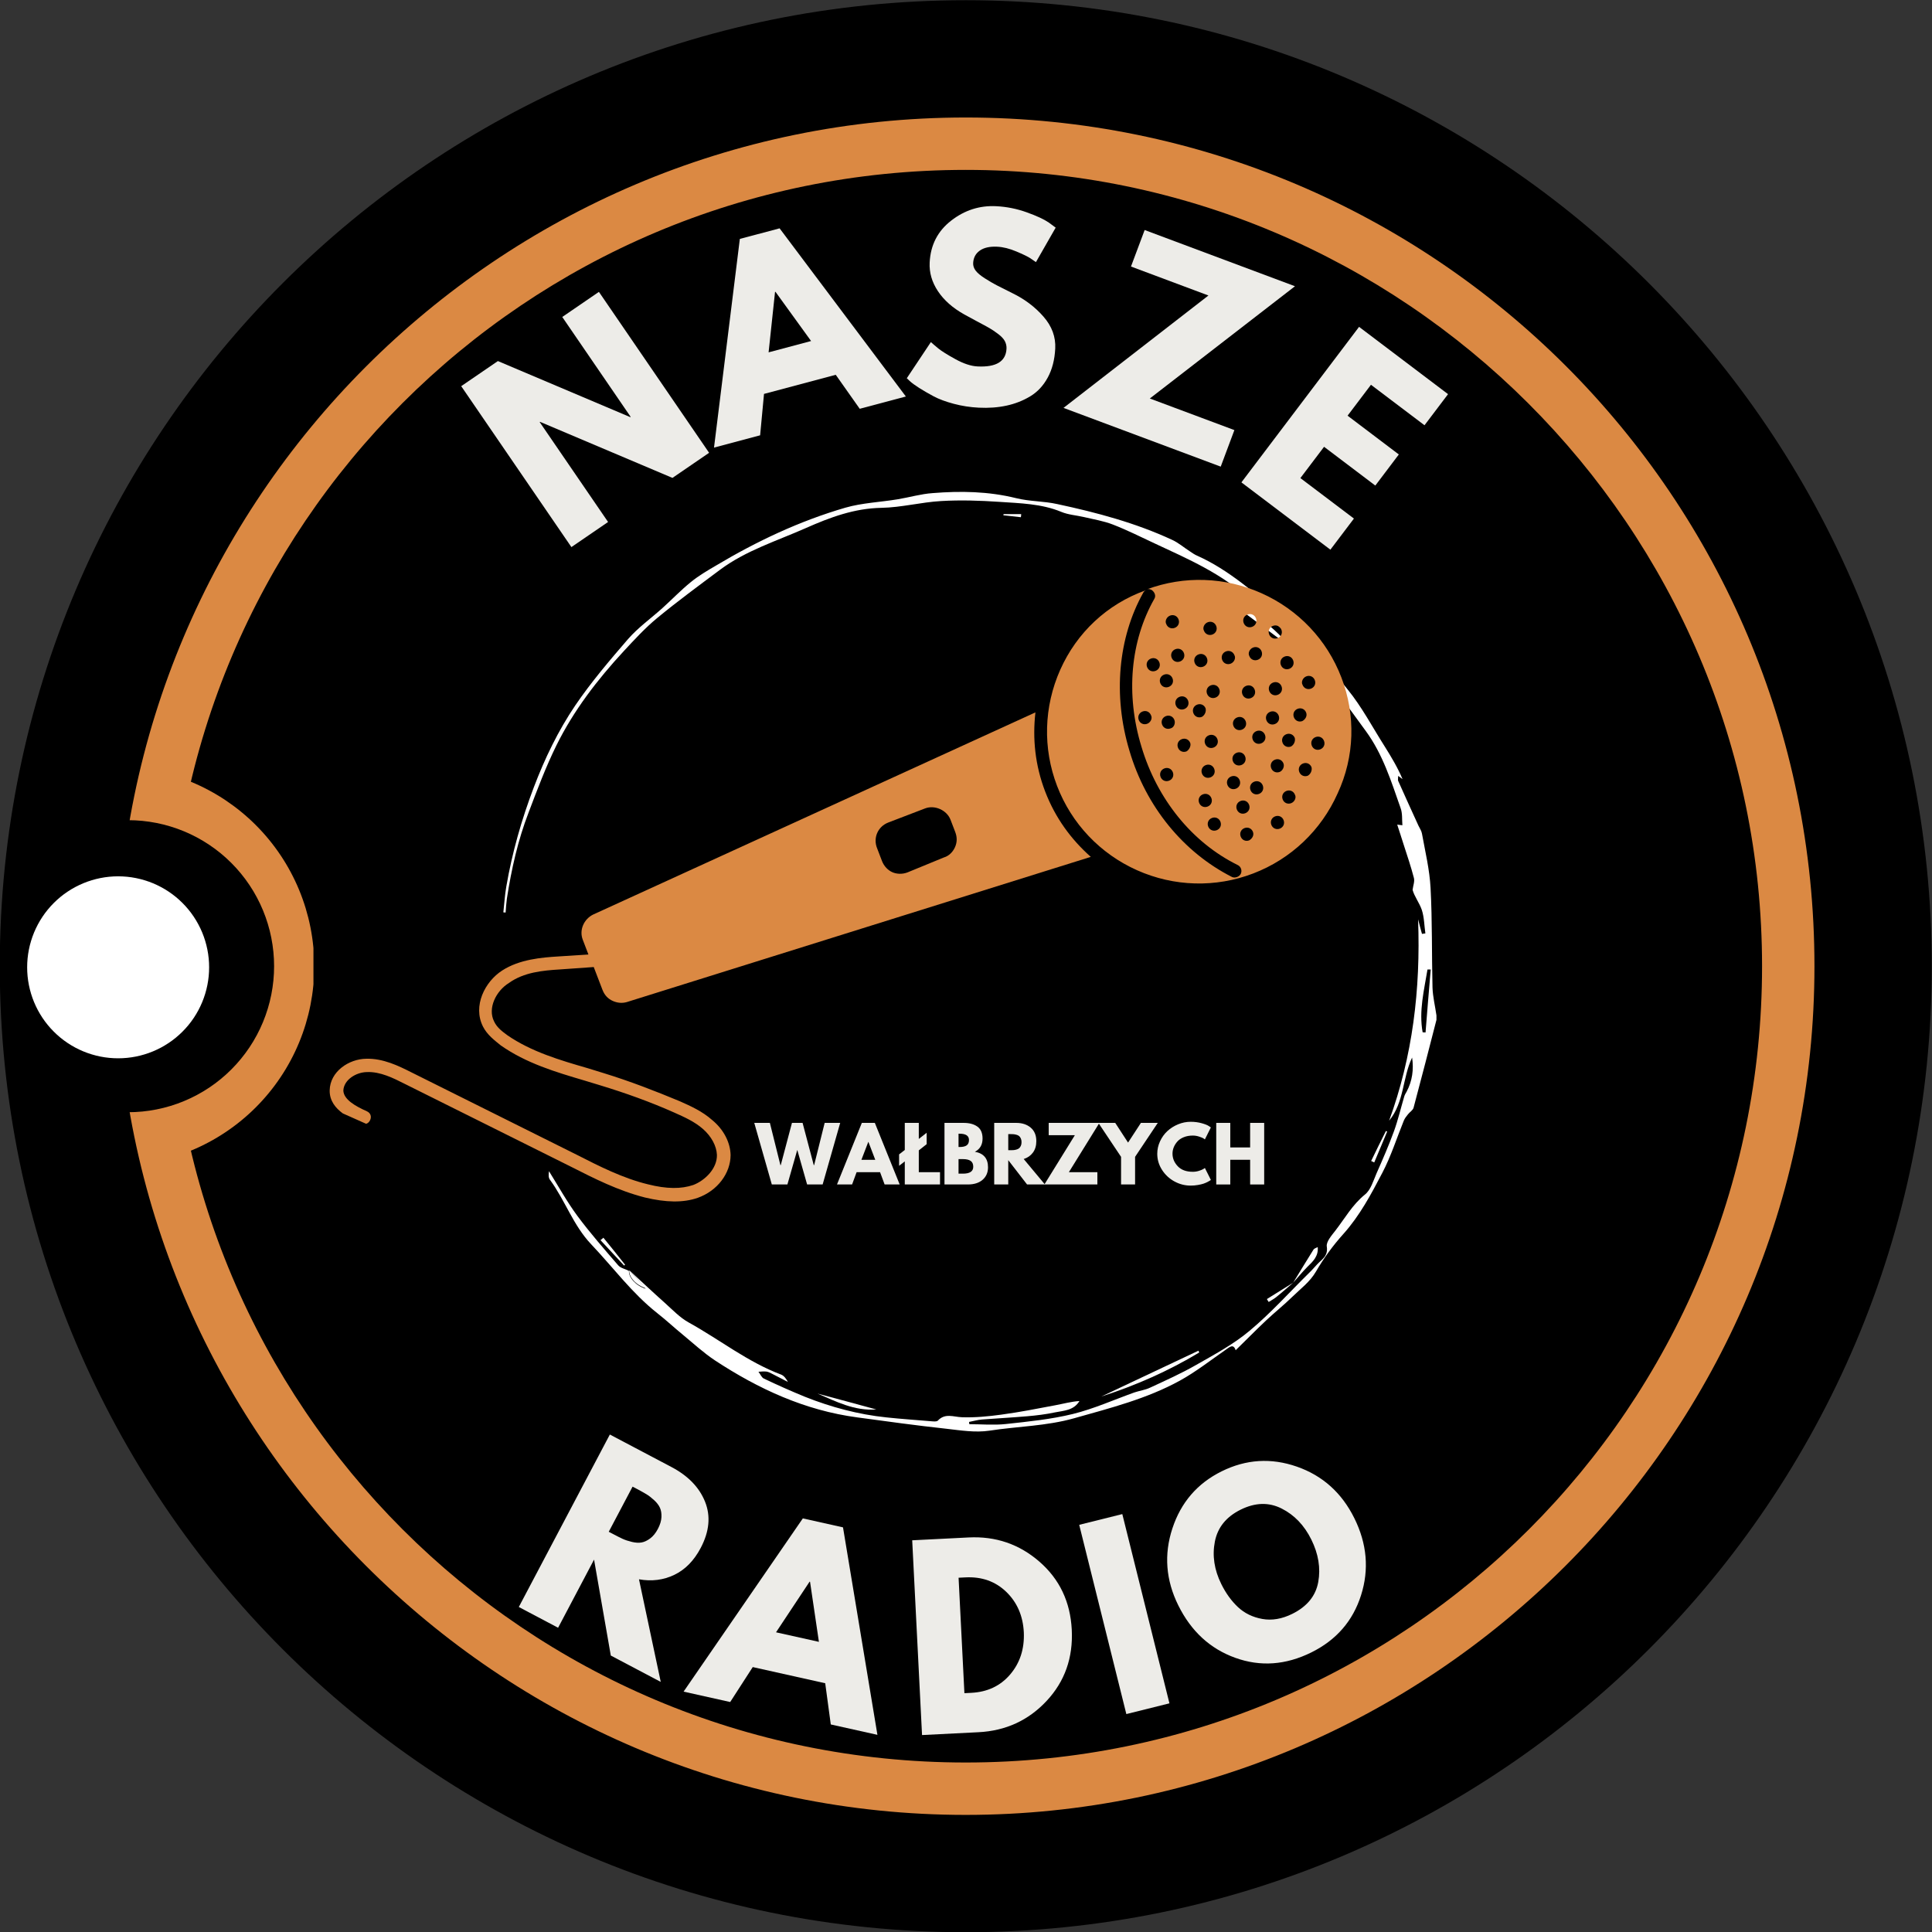
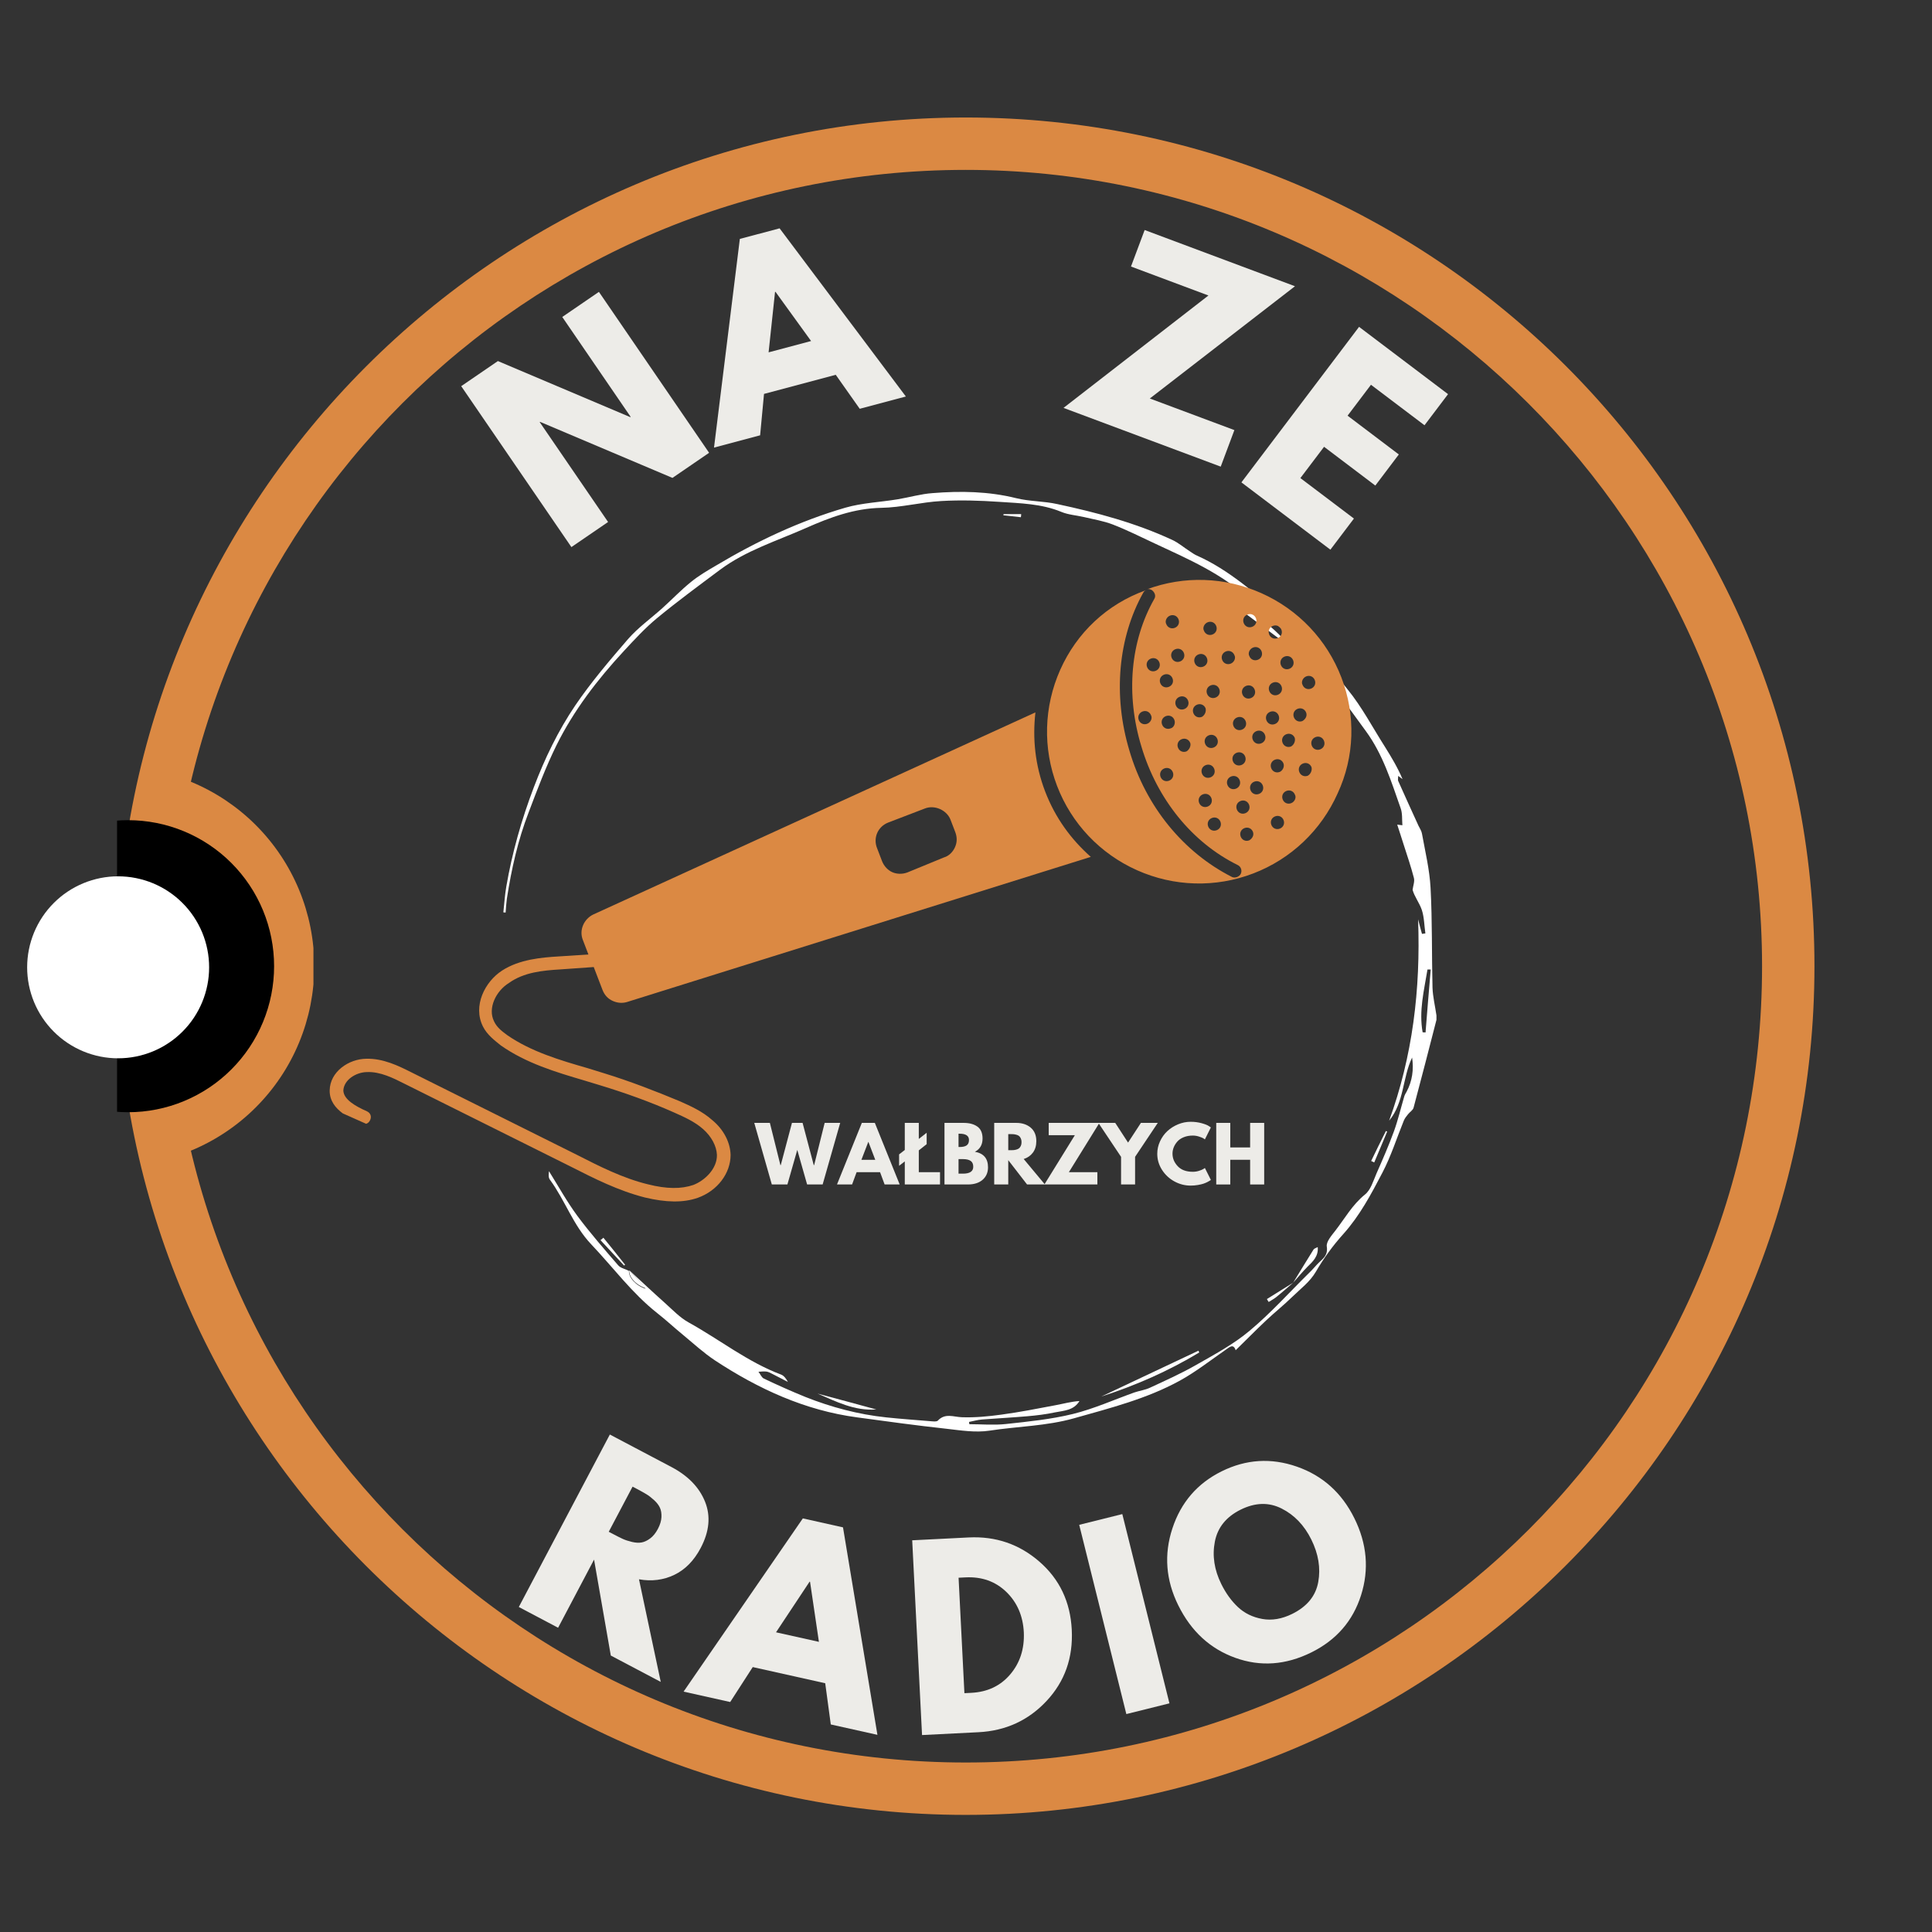
<svg xmlns="http://www.w3.org/2000/svg" xml:space="preserve" width="366.95mm" height="366.95mm" version="1.1" style="shape-rendering:geometricPrecision; text-rendering:geometricPrecision; image-rendering:optimizeQuality; fill-rule:evenodd; clip-rule:evenodd" viewBox="0 0 36694.96 36694.96">
  <rect x="0" y="0" width="36694.96" height="36694.96" fill="#333333" stroke="none" />
  <defs>
    <style type="text/css">
   
    .fil1 {fill:none;fill-rule:nonzero}
    .fil0 {fill:black;fill-rule:nonzero}
    .fil2 {fill:#DB8943;fill-rule:nonzero}
    .fil4 {fill:#EDECE8;fill-rule:nonzero}
    .fil3 {fill:white;fill-rule:nonzero}
   
  </style>
    <clipPath id="id0" style="clip-rule:nonzero">
      <path d="M-4.23 4.23l36694.96 0 0 36694.96 -36694.96 0 0 -36694.96zm0 0z" />
    </clipPath>
    <clipPath id="id1" style="clip-rule:nonzero">
      <path d="M2223.23 2231.69l32258.36 0 0 32258.36 -32258.36 0 0 -32258.36zm0 0z" />
    </clipPath>
    <clipPath id="id2" style="clip-rule:nonzero">
      <path d="M2940.37 14561l3013.08 0 0 7583.07 -3013.08 0 0 -7583.07zm0 0z" />
    </clipPath>
    <clipPath id="id3" style="clip-rule:nonzero">
      <path d="M2223.23 15577.86l3013.09 0 0 5578.43 -3013.09 0 0 -5578.43zm0 0z" />
    </clipPath>
    <clipPath id="id4" style="clip-rule:nonzero">
      <path d="M515.85 16644.32l3456.25 0 0 3456.26 -3456.25 0 0 -3456.26zm0 0z" />
    </clipPath>
    <clipPath id="id5" style="clip-rule:nonzero">
      <path d="M9558.53 9338.24l17724.47 0 0 17850.55 -17724.47 0 0 -17850.55zm0 0z" />
    </clipPath>
    <clipPath id="id6" style="clip-rule:nonzero">
      <path d="M19877.83 10996.29l5820.84 0 0 5785.56 -5820.84 0 0 -5785.56zm0 0z" />
    </clipPath>
    <clipPath id="id7" style="clip-rule:nonzero">
      <path d="M6260.61 13501.02l14463.89 0 0 9348.61 -14463.89 0 0 -9348.61zm0 0z" />
    </clipPath>
  </defs>
  <g id="Layer_x0020_1">
    <g>
  </g>
    <g style="clip-path:url(#id0)">
      <g id="_2090766370272">
-         <path class="fil0" d="M18343.25 4.23c-10133.13,0 -18347.48,8214.35 -18347.48,18347.48 0,10133.13 8214.35,18347.48 18347.48,18347.48 10133.13,0 18347.48,-8214.35 18347.48,-18347.48 0,-10133.13 -8214.35,-18347.48 -18347.48,-18347.48z" />
+         <path class="fil0" d="M18343.25 4.23z" />
      </g>
    </g>
    <path class="fil1" d="M-4.23 4.23l36694.96 0 0 36694.96 -36694.96 0 0 -36694.96zm0 0z" />
    <g>
  </g>
    <g style="clip-path:url(#id1)">
      <g id="_2090766366048">
        <path class="fil2" d="M18342.7 34470.76c-8905.57,0 -16119.47,-7263.78 -16119.47,-16119.6 0,-8855.83 7213.9,-16119.47 16119.47,-16119.47 8905.57,0 16119.6,7213.9 16119.6,16119.47 0,8905.57 -7263.78,16119.6 -16119.6,16119.6zm0 -31244.12c-8358.22,0 -15124.52,6766.3 -15124.52,15124.52 0,8358.35 6766.3,15124.52 15124.52,15124.52 8358.35,0 15124.52,-6766.17 15124.52,-15124.52 0,-8358.22 -6815.92,-15124.52 -15124.52,-15124.52zm0 0z" />
      </g>
    </g>
    <path class="fil1" d="M2223.23 2231.69l32258.36 0 0 32258.36 -32258.36 0 0 -32258.36zm0 0z" />
    <g>
  </g>
    <g style="clip-path:url(#id2)">
      <g id="_2090766367008">
        <path class="fil2" d="M5968.88 18351.57c0,62.01 -1.52,124.03 -4.55,186.04 -3.03,61.87 -7.58,123.75 -13.64,185.48 -6.06,61.74 -13.78,123.34 -22.88,184.66 -9.09,61.32 -19.7,122.51 -31.69,183.28 -12.13,60.91 -25.77,121.4 -40.79,181.62 -15.16,60.09 -31.69,119.89 -49.61,179.29 -18.05,59.39 -37.48,118.23 -58.43,176.66 -20.94,58.43 -43.13,116.31 -66.97,173.63 -23.7,57.19 -48.78,113.97 -75.38,170.05 -26.46,56.09 -54.43,111.49 -83.65,166.19 -29.21,54.71 -59.8,108.59 -91.64,161.92 -31.97,53.2 -65.18,105.56 -99.63,157.1 -34.45,51.68 -70.14,102.25 -107.07,152.14 -36.93,49.88 -75.1,98.66 -114.52,146.62 -39.27,47.95 -79.79,94.95 -121.54,140.97 -41.62,45.89 -84.34,90.81 -128.29,134.77 -43.83,43.83 -88.75,86.55 -134.64,128.3 -46.03,41.62 -93.02,82.13 -140.97,121.4 -47.96,39.42 -96.88,77.59 -146.63,114.52 -49.88,36.93 -100.59,72.62 -152.13,107.07 -51.54,34.59 -103.91,67.67 -157.24,99.64 -53.19,31.83 -107.07,62.42 -161.78,91.64 -54.71,29.21 -110.1,57.18 -166.19,83.64 -56.08,26.6 -112.86,51.68 -170.19,75.38 -57.32,23.84 -115.06,46.16 -173.49,66.97 -58.43,20.95 -117.27,40.38 -176.67,58.43 -59.39,17.92 -119.2,34.59 -179.28,49.61 -60.22,15.02 -120.71,28.66 -181.62,40.79 -60.78,12.13 -121.96,22.6 -183.28,31.83 -61.33,9.1 -122.92,16.68 -184.66,22.74 -61.74,6.07 -123.61,10.61 -185.48,13.64 -62.02,3.04 -124.03,4.55 -186.04,4.55 -62.01,0 -124.02,-1.51 -186.03,-4.55 -62.02,-3.03 -123.75,-7.57 -185.49,-13.64 -61.73,-6.06 -123.33,-13.64 -184.66,-22.74 -61.46,-9.23 -122.5,-19.7 -183.41,-31.83 -60.77,-12.13 -121.27,-25.77 -181.49,-40.79 -60.22,-15.02 -119.89,-31.69 -179.28,-49.61 -59.4,-18.05 -118.24,-37.48 -176.67,-58.43 -58.43,-20.81 -116.3,-43.13 -173.63,-66.97 -57.33,-23.7 -113.96,-48.78 -170.05,-75.38 -56.09,-26.46 -111.48,-54.43 -166.19,-83.64 -54.71,-29.22 -108.73,-59.81 -161.92,-91.64 -53.19,-31.97 -105.56,-65.05 -157.1,-99.64 -51.67,-34.45 -102.39,-70.14 -152.13,-107.07 -49.89,-36.93 -98.81,-75.1 -146.76,-114.52 -47.96,-39.27 -94.81,-79.78 -140.84,-121.4 -46.03,-41.75 -90.81,-84.47 -134.77,-128.3 -43.82,-43.96 -86.54,-88.88 -128.3,-134.77 -41.61,-46.02 -82.13,-93.02 -121.54,-140.97 -39.27,-47.96 -77.45,-96.74 -114.38,-146.62 -36.93,-49.89 -72.76,-100.6 -107.21,-152.14 -34.45,-51.54 -67.66,-103.9 -99.49,-157.1 -31.84,-53.33 -62.43,-107.21 -91.64,-161.92 -29.35,-54.7 -57.19,-110.1 -83.79,-166.19 -26.46,-56.08 -51.54,-112.86 -75.38,-170.05 -23.7,-57.32 -46.02,-115.2 -66.97,-173.63 -20.81,-58.43 -40.24,-117.27 -58.29,-176.66 -18.05,-59.4 -34.59,-119.2 -49.61,-179.29 -15.16,-60.22 -28.66,-120.71 -40.79,-181.62 -12.13,-60.77 -22.74,-121.96 -31.83,-183.28 -9.1,-61.32 -16.68,-122.92 -22.74,-184.66 -6.06,-61.73 -10.61,-123.61 -13.64,-185.48 -3.03,-62.01 -4.69,-124.03 -4.69,-186.04 0,-62.01 1.66,-124.02 4.69,-186.03 3.03,-61.88 7.58,-123.75 13.64,-185.49 6.06,-61.73 13.64,-123.33 22.74,-184.65 9.09,-61.46 19.7,-122.51 31.83,-183.28 12.13,-60.91 25.63,-121.41 40.79,-181.63 15.02,-60.08 31.56,-119.89 49.61,-179.28 18.05,-59.39 37.48,-118.24 58.29,-176.67 20.95,-58.42 43.27,-116.3 66.97,-173.63 23.84,-57.33 48.92,-113.96 75.38,-170.05 26.6,-56.08 54.44,-111.48 83.79,-166.19 29.21,-54.71 59.8,-108.73 91.64,-161.92 31.83,-53.19 65.04,-105.56 99.49,-157.1 34.45,-51.67 70.28,-102.38 107.21,-152.13 36.93,-49.89 75.11,-98.81 114.38,-146.76 39.41,-47.82 79.93,-94.81 121.54,-140.84 41.76,-45.89 84.48,-90.81 128.3,-134.77 43.96,-43.82 88.74,-86.54 134.77,-128.3 46.03,-41.61 92.88,-82.13 140.84,-121.4 47.95,-39.41 96.87,-77.58 146.76,-114.52 49.74,-36.93 100.46,-72.62 152.13,-107.21 51.54,-34.45 103.91,-67.52 157.1,-99.49 53.19,-31.83 107.21,-62.43 161.92,-91.64 54.71,-29.35 110.1,-57.19 166.19,-83.65 56.09,-26.59 112.72,-51.67 170.05,-75.38 57.33,-23.84 115.2,-46.16 173.63,-66.97 58.43,-20.95 117.27,-40.38 176.67,-58.43 59.39,-18.05 119.06,-34.59 179.28,-49.61 60.22,-15.02 120.72,-28.66 181.49,-40.79 60.91,-12.12 121.95,-22.73 183.41,-31.83 61.33,-9.09 122.93,-16.67 184.66,-22.74 61.74,-6.06 123.47,-10.61 185.49,-13.64 62.01,-3.03 124.02,-4.55 186.03,-4.55 62.01,0 124.02,1.52 186.04,4.55 61.87,3.03 123.74,7.58 185.48,13.64 61.74,6.07 123.33,13.65 184.66,22.74 61.32,9.1 122.5,19.71 183.28,31.83 60.91,12.13 121.4,25.77 181.62,40.79 60.08,15.02 119.89,31.56 179.28,49.61 59.4,18.05 118.24,37.48 176.67,58.43 58.43,20.81 116.17,43.13 173.49,66.97 57.33,23.71 114.11,48.79 170.19,75.38 56.09,26.46 111.48,54.3 166.19,83.65 54.71,29.21 108.59,59.81 161.78,91.64 53.33,31.97 105.7,65.04 157.24,99.49 51.54,34.59 102.25,70.28 152.13,107.21 49.75,36.94 98.67,75.11 146.63,114.52 47.95,39.27 94.94,79.79 140.97,121.4 45.89,41.76 90.81,84.48 134.64,128.3 43.95,43.96 86.67,88.88 128.29,134.77 41.75,46.03 82.27,93.02 121.54,140.84 39.42,47.95 77.59,96.87 114.52,146.76 36.93,49.75 72.62,100.46 107.07,152.13 34.45,51.54 67.66,103.91 99.63,157.1 31.84,53.19 62.43,107.21 91.64,161.92 29.22,54.71 57.19,110.11 83.65,166.19 26.6,56.09 51.68,112.72 75.38,170.05 23.84,57.33 46.03,115.21 66.97,173.63 20.95,58.43 40.38,117.28 58.43,176.67 17.92,59.39 34.45,119.2 49.61,179.28 15.02,60.22 28.66,120.72 40.79,181.63 11.99,60.77 22.6,121.82 31.69,183.28 9.1,61.32 16.82,122.92 22.88,184.65 6.06,61.74 10.61,123.61 13.64,185.49 3.03,62.01 4.55,124.02 4.55,186.03zm0 0z" />
      </g>
    </g>
    <path class="fil1" d="M2940.37 14561l3013.08 0 0 7583.07 -3013.08 0 0 -7583.07zm0 0z" />
    <g>
  </g>
    <g style="clip-path:url(#id3)">
      <g id="_2090766368496">
        <path class="fil0" d="M5206 18351.43c0,45.34 -1.1,90.68 -3.31,136.02 -2.2,45.33 -5.65,90.67 -10.06,135.73 -4.41,45.2 -10.06,90.27 -16.67,135.19 -6.62,44.92 -14.33,89.57 -23.29,134.08 -8.82,44.51 -18.74,88.89 -29.77,132.85 -11.02,44.09 -23.15,87.78 -36.38,131.18 -13.09,43.41 -27.42,86.55 -42.72,129.26 -15.29,42.72 -31.55,85.17 -48.92,127.06 -17.36,41.89 -35.83,83.37 -55.12,124.44 -19.43,41.06 -39.82,81.58 -61.32,121.54 -21.36,40.1 -43.69,79.51 -66.97,118.51 -23.43,38.86 -47.68,77.31 -72.9,115.07 -25.22,37.62 -51.4,74.82 -78.41,111.2 -27.01,36.52 -54.99,72.21 -83.79,107.35 -28.8,35.14 -58.43,69.46 -88.88,103.08 -30.46,33.62 -61.74,66.56 -93.85,98.53 -32.1,32.11 -64.9,63.39 -98.52,93.98 -33.77,30.46 -68.08,60.09 -103.22,88.89 -35,28.8 -70.83,56.63 -107.21,83.78 -36.52,27.01 -73.59,53.19 -111.35,78.41 -37.75,25.22 -76.06,49.47 -115.06,72.76 -38.86,23.29 -78.41,45.75 -118.38,67.11 -40.1,21.36 -80.61,41.76 -121.68,61.19 -40.92,19.43 -82.4,37.76 -124.43,55.12 -41.9,17.36 -84.2,33.76 -126.92,49.06 -42.72,15.29 -85.85,29.49 -129.26,42.72 -43.55,13.09 -87.23,25.21 -131.19,36.24 -44.1,11.02 -88.33,21.08 -132.84,29.9 -44.51,8.82 -89.3,16.54 -134.22,23.29 -44.79,6.62 -89.85,12.13 -135.05,16.67 -45.2,4.41 -90.4,7.72 -135.74,9.93 -45.34,2.2 -90.67,3.44 -136.15,3.44 -45.34,0 -90.67,-1.24 -136.01,-3.44 -45.34,-2.21 -90.68,-5.52 -135.88,-9.93 -45.06,-4.54 -90.12,-10.05 -135.04,-16.67 -44.93,-6.75 -89.58,-14.47 -134.09,-23.29 -44.51,-8.82 -88.88,-18.88 -132.84,-29.9 -44.1,-11.03 -87.78,-23.15 -131.19,-36.24 -43.54,-13.23 -86.54,-27.43 -129.26,-42.72 -42.72,-15.3 -85.16,-31.7 -127.05,-49.06 -41.9,-17.36 -83.38,-35.69 -124.44,-55.12 -41.07,-19.43 -81.58,-39.83 -121.68,-61.19 -39.96,-21.36 -79.51,-43.82 -118.38,-67.11 -38.99,-23.29 -77.3,-47.54 -115.06,-72.76 -37.76,-25.22 -74.83,-51.4 -111.21,-78.41 -36.52,-27.15 -72.35,-54.98 -107.35,-83.78 -35.14,-28.8 -69.45,-58.43 -103.08,-88.89 -33.62,-30.59 -66.55,-61.87 -98.66,-93.98 -32.11,-31.97 -63.39,-64.91 -93.85,-98.53 -30.45,-33.62 -60.08,-67.94 -88.88,-103.08 -28.8,-35.14 -56.78,-70.83 -83.79,-107.35 -27.01,-36.38 -53.19,-73.58 -78.41,-111.2 -25.21,-37.76 -49.47,-76.21 -72.76,-115.07 -23.42,-39 -45.75,-78.41 -67.11,-118.51 -21.36,-39.96 -41.75,-80.48 -61.18,-121.54 -19.43,-41.07 -37.9,-82.55 -55.26,-124.44 -17.36,-41.89 -33.63,-84.34 -48.92,-127.06 -15.3,-42.71 -29.49,-85.85 -42.72,-129.26 -13.23,-43.4 -25.22,-87.09 -36.24,-131.18 -11.17,-43.96 -21.09,-88.34 -29.91,-132.85 -8.82,-44.51 -16.53,-89.16 -23.29,-134.08 -6.61,-44.92 -12.12,-89.99 -16.67,-135.19 -4.41,-45.06 -7.72,-90.4 -9.92,-135.73 -2.34,-45.34 -3.45,-90.68 -3.45,-136.02 0,-45.47 1.11,-90.81 3.45,-136.15 2.2,-45.33 5.51,-90.53 9.92,-135.73 4.55,-45.2 10.06,-90.26 16.67,-135.19 6.76,-44.78 14.47,-89.57 23.29,-134.08 8.82,-44.51 18.74,-88.75 29.91,-132.84 11.02,-43.96 23.01,-87.79 36.24,-131.19 13.23,-43.41 27.42,-86.54 42.72,-129.26 15.29,-42.72 31.56,-85.03 48.92,-127.06 17.36,-41.89 35.83,-83.37 55.26,-124.44 19.43,-40.92 39.82,-81.58 61.18,-121.54 21.36,-40.1 43.69,-79.51 67.11,-118.51 23.29,-38.86 47.55,-77.17 72.76,-114.93 25.22,-37.76 51.4,-74.83 78.41,-111.34 27.01,-36.38 54.99,-72.21 83.79,-107.35 28.8,-35 58.43,-69.46 88.88,-103.08 30.46,-33.62 61.74,-66.42 93.85,-98.53 32.11,-32.11 65.04,-63.39 98.66,-93.84 33.63,-30.6 67.94,-60.22 103.08,-89.03 35,-28.8 70.83,-56.63 107.35,-83.64 36.38,-27.15 73.45,-53.19 111.21,-78.41 37.76,-25.22 76.07,-49.47 115.06,-72.9 38.87,-23.29 78.42,-45.61 118.38,-67.11 40.1,-21.36 80.61,-41.76 121.68,-61.19 41.06,-19.43 82.54,-37.75 124.44,-55.12 41.89,-17.36 84.33,-33.76 127.05,-49.06 42.72,-15.29 85.72,-29.49 129.26,-42.58 43.41,-13.23 87.09,-25.35 131.19,-36.38 43.96,-11.02 88.33,-20.94 132.84,-29.76 44.51,-8.96 89.16,-16.68 134.09,-23.29 44.92,-6.75 89.98,-12.27 135.04,-16.68 45.2,-4.41 90.54,-7.85 135.88,-10.06 45.34,-2.2 90.67,-3.3 136.01,-3.3 45.48,0 90.81,1.1 136.15,3.3 45.34,2.21 90.54,5.65 135.74,10.06 45.2,4.41 90.26,9.93 135.05,16.68 44.92,6.61 89.71,14.33 134.22,23.29 44.51,8.82 88.74,18.74 132.84,29.76 43.96,11.03 87.64,23.15 131.19,36.38 43.41,13.09 86.54,27.29 129.26,42.58 42.72,15.3 85.02,31.7 126.92,49.06 42.03,17.37 83.51,35.69 124.43,55.12 41.07,19.43 81.58,39.83 121.68,61.19 39.97,21.5 79.52,43.82 118.38,67.11 39,23.43 77.31,47.68 115.06,72.9 37.76,25.22 74.83,51.26 111.35,78.41 36.38,27.01 72.21,54.84 107.21,83.64 35.14,28.81 69.45,58.43 103.22,89.03 33.62,30.45 66.42,61.73 98.52,93.84 32.11,32.11 63.39,64.91 93.85,98.53 30.45,33.62 60.08,68.08 88.88,103.08 28.8,35.14 56.78,70.97 83.79,107.35 27.01,36.51 53.19,73.58 78.41,111.34 25.22,37.76 49.47,76.07 72.9,114.93 23.28,39 45.61,78.41 66.97,118.51 21.5,39.96 41.89,80.62 61.32,121.54 19.29,41.07 37.76,82.55 55.12,124.44 17.37,42.03 33.63,84.34 48.92,127.06 15.3,42.72 29.63,85.85 42.72,129.26 13.23,43.4 25.36,87.23 36.38,131.19 11.03,44.09 20.95,88.33 29.77,132.84 8.96,44.51 16.67,89.3 23.29,134.08 6.61,44.93 12.26,89.99 16.67,135.19 4.41,45.2 7.86,90.4 10.06,135.73 2.21,45.34 3.31,90.68 3.31,136.15zm0 0z" />
      </g>
    </g>
    <path class="fil1" d="M2223.23 15577.86l3013.09 0 0 5578.43 -3013.09 0 0 -5578.43zm0 0z" />
    <g>
  </g>
    <g style="clip-path:url(#id4)">
      <g id="_2090766366000">
        <path class="fil3" d="M3971.97 18372.38c0,56.64 -2.76,113.14 -8.27,169.36 -5.52,56.36 -13.92,112.31 -24.95,167.85 -11.02,55.39 -24.8,110.24 -41.2,164.4 -16.4,54.15 -35.41,107.48 -57.05,159.71 -21.77,52.37 -45.89,103.35 -72.62,153.38 -26.6,49.88 -55.67,98.39 -87.09,145.38 -31.42,47.13 -65.19,92.47 -101.01,136.29 -35.97,43.68 -73.87,85.57 -113.97,125.54 -39.96,40.1 -81.85,77.99 -125.68,113.96 -43.68,35.83 -89.15,69.59 -136.15,101.01 -47.12,31.42 -95.49,60.5 -145.52,87.23 -49.88,26.6 -101.01,50.85 -153.23,72.49 -52.37,21.63 -105.56,40.65 -159.72,57.05 -54.16,16.53 -109,30.18 -164.54,41.34 -55.39,11.02 -111.34,19.29 -167.7,24.8 -56.37,5.51 -112.73,8.27 -169.36,8.27 -56.64,0 -113.14,-2.76 -169.37,-8.27 -56.36,-5.51 -112.31,-13.78 -167.84,-24.8 -55.4,-11.16 -110.24,-24.81 -164.4,-41.34 -54.16,-16.4 -107.49,-35.42 -159.72,-57.05 -52.36,-21.64 -103.35,-45.89 -153.37,-72.49 -49.89,-26.73 -98.39,-55.81 -145.38,-87.23 -47.13,-31.42 -92.47,-65.18 -136.29,-101.01 -43.69,-35.97 -85.58,-73.86 -125.54,-113.96 -40.1,-39.97 -78,-81.86 -113.96,-125.54 -35.83,-43.82 -69.6,-89.16 -101.02,-136.29 -31.41,-46.99 -60.49,-95.5 -87.22,-145.38 -26.6,-50.03 -50.85,-101.01 -72.49,-153.38 -21.63,-52.23 -40.65,-105.56 -57.05,-159.71 -16.54,-54.16 -30.18,-109.01 -41.2,-164.4 -11.17,-55.54 -19.43,-111.49 -24.95,-167.85 -5.51,-56.22 -8.26,-112.72 -8.26,-169.36 0,-56.64 2.75,-113 8.26,-169.36 5.52,-56.36 13.78,-112.31 24.95,-167.71 11.02,-55.53 24.66,-110.38 41.2,-164.54 16.4,-54.15 35.42,-107.34 57.05,-159.71 21.64,-52.23 45.89,-103.35 72.49,-153.24 26.73,-50.02 55.81,-98.39 87.22,-145.52 31.42,-46.99 65.19,-92.47 101.02,-136.15 35.96,-43.82 73.86,-85.71 113.96,-125.68 39.96,-40.1 81.85,-77.99 125.54,-113.96 43.82,-35.83 89.16,-69.59 136.29,-101.01 46.99,-31.42 95.49,-60.5 145.38,-87.09 50.02,-26.74 101.01,-50.85 153.37,-72.62 52.23,-21.64 105.56,-40.66 159.72,-57.06 54.16,-16.39 109,-30.17 164.4,-41.2 55.53,-11.02 111.48,-19.43 167.84,-24.94 56.23,-5.51 112.73,-8.27 169.37,-8.27 56.63,0 112.99,2.76 169.36,8.27 56.36,5.51 112.31,13.92 167.7,24.94 55.54,11.03 110.38,24.81 164.54,41.2 54.16,16.4 107.35,35.42 159.72,57.06 52.22,21.77 103.35,45.88 153.23,72.62 50.03,26.59 98.4,55.67 145.52,87.09 47,31.42 92.47,65.18 136.15,101.01 43.83,35.97 85.72,73.86 125.68,113.96 40.1,39.97 78,81.86 113.97,125.68 35.82,43.68 69.59,89.16 101.01,136.15 31.42,47.13 60.49,95.5 87.09,145.52 26.73,49.89 50.85,101.01 72.62,153.24 21.64,52.37 40.65,105.56 57.05,159.71 16.4,54.16 30.18,109.01 41.2,164.54 11.03,55.4 19.43,111.35 24.95,167.71 5.51,56.36 8.27,112.72 8.27,169.36zm0 0z" />
      </g>
    </g>
    <path class="fil1" d="M515.85 16644.32l3456.25 0 0 3456.26 -3456.25 0 0 -3456.26zm0 0z" />
    <g>
  </g>
    <g style="clip-path:url(#id5)">
      <g id="_2090766396912">
        <path class="fil3" d="M11958.39 24132.44c224.48,205.88 445.79,414.93 670.27,614.88 144.56,129.13 282.78,276.71 448.83,368.9 590.35,325.91 1122.27,753.24 1761.68,993.02 52.37,21.63 92.33,76.89 126.09,138.35 -101.42,-52.22 -202.84,-104.45 -304.4,-156.68 -30.73,-15.43 -64.5,-33.9 -101.43,-40.1 -49.19,-6.06 -101.42,0 -153.65,3.17 33.76,42.99 58.29,107.62 101.43,129.12 258.24,122.92 519.52,239.78 783.96,347.4 494.99,196.79 1011.48,335.14 1543.4,390.4 285.95,30.87 571.89,49.2 857.83,73.87 39.97,3.03 98.39,9.23 119.89,-12.27 138.36,-147.59 295.18,-70.83 455.03,-64.63 249.01,9.23 501.19,-15.3 750.2,-49.19 344.38,-46.17 685.58,-113.69 1026.92,-178.32 150.62,-27.7 301.24,-70.7 458.06,-79.93 -110.66,181.35 -298.21,181.35 -464.26,215.25 -172.26,36.93 -350.58,58.43 -528.89,73.73 -285.81,24.66 -571.75,39.96 -857.7,61.46 -83.09,6.2 -163.02,30.86 -245.97,46.16 0,15.43 3.03,27.7 6.06,43.13 230.68,0 464.26,21.5 691.77,-3.17 427.47,-46.02 857.83,-89.16 1272.9,-190.58 399.63,-98.39 780.93,-270.51 1168.3,-408.86 98.39,-33.9 206.02,-46.17 301.38,-92.33 292,-135.19 587.18,-267.48 866.92,-427.33 350.57,-199.82 713.27,-393.57 1020.71,-651.81 402.8,-335.14 756.41,-731.74 1131.51,-1100.64 52.23,-49.2 98.39,-104.6 147.59,-156.82 89.16,-98.4 215.11,-156.82 187.55,-341.21 -15.44,-92.32 92.19,-212.21 162.88,-304.4 181.35,-233.72 322.88,-491.96 562.66,-685.58 110.65,-89.3 156.82,-258.38 218.28,-399.77 116.85,-264.44 233.71,-531.92 332.1,-802.43 76.76,-212.08 129.13,-436.56 193.62,-654.84 9.23,-33.9 27.7,-64.63 46.16,-95.36 107.63,-202.85 138.36,-421.13 104.46,-648.65 -184.38,384.2 -147.45,848.46 -436.56,1199.04 445.79,-1223.7 599.58,-2487.36 550.38,-3824.75 30.73,123.06 52.23,199.82 73.73,276.71 21.63,-3.03 43.13,-6.06 64.63,-9.23 -21.5,-147.59 -21.5,-304.41 -67.66,-445.8 -46.17,-135.32 -141.39,-255.21 -175.29,-381.16 9.23,-76.9 43.13,-159.99 24.67,-227.52 -55.4,-212.21 -126.09,-421.26 -193.75,-630.31 -39.97,-123.06 -76.76,-242.95 -122.93,-381.3 39.97,6.2 64.5,9.23 98.4,12.4 -9.24,-110.8 3.03,-227.52 -33.9,-325.91 -178.32,-507.39 -338.17,-1023.88 -660.91,-1463.48 -347.54,-473.49 -682.54,-953.18 -1066.88,-1395.81 -347.4,-402.8 -750.2,-737.94 -1131.51,-1097.61 -522.55,-491.96 -1171.33,-771.7 -1810.88,-1069.91 -264.3,-123.06 -525.72,-255.21 -796.23,-359.8 -175.28,-67.66 -365.86,-98.39 -547.21,-141.39 -144.56,-33.9 -298.35,-42.99 -430.5,-98.39 -378.14,-156.82 -780.94,-163.02 -1177.54,-190.58 -365.87,-24.67 -737.94,-36.93 -1103.81,-15.44 -381.16,21.5 -759.29,123.06 -1137.57,129.12 -513.32,9.24 -974.55,181.49 -1426.54,381.31 -553.42,245.98 -1143.64,427.33 -1638.63,796.23 -402.8,301.38 -805.6,596.55 -1192.96,916.26 -227.52,187.55 -430.5,408.86 -630.32,624.11 -504.22,544.19 -953.05,1128.34 -1281.99,1792.41 -202.98,412.04 -365.87,845.57 -528.89,1275.93 -202.85,525.72 -325.91,1076.11 -411.89,1632.56 -12.41,89.16 -18.47,178.32 -24.67,267.48 -15.3,0 -27.7,-3.03 -43,-3.03 18.47,-163.03 27.7,-325.91 55.26,-485.76 110.8,-645.75 289.12,-1272.9 522.69,-1887.78 209.05,-550.38 461.23,-1073.07 787.14,-1555.66 301.24,-442.77 651.81,-854.8 1002.25,-1260.63 193.75,-221.32 436.56,-393.57 654.84,-590.22 181.49,-163.02 350.57,-341.34 541.15,-494.99 147.59,-120.03 310.48,-215.25 473.5,-310.61 777.76,-464.26 1592.6,-848.59 2459.52,-1100.64 319.84,-92.19 664.22,-104.59 996.19,-159.85 221.31,-36.93 439.73,-101.56 661.04,-116.86 531.92,-42.99 1060.68,-33.9 1583.37,95.36 255.21,64.5 528.75,55.26 787.13,113.69 747.04,159.85 1484.98,356.64 2179.78,679.51 119.89,55.26 221.32,144.42 331.97,215.11 46.17,30.87 92.33,64.63 144.56,86.13 605.65,270.65 1088.37,716.44 1598.8,1122.28 507.25,399.63 857.69,928.38 1254.29,1414.28 273.68,335 476.66,725.53 710.24,1091.4 123.06,196.79 242.95,396.6 335.14,614.88 -21.5,-15.43 -43,-33.76 -82.96,-61.46 0,43 -9.23,73.73 0,95.22 125.95,282.92 255.21,565.83 384.33,848.6 24.53,52.37 58.43,98.39 67.53,153.79 61.6,341.2 144.55,682.54 163.02,1029.95 33.76,630.31 21.5,1260.49 36.93,1893.83 6.07,175.29 49.2,347.41 73.73,519.66 3.03,24.53 9.23,52.23 6.2,73.73 -144.56,562.65 -288.98,1125.3 -439.73,1687.96 -12.27,46.16 -70.7,79.92 -104.46,122.92 -30.73,36.93 -61.6,76.89 -79.93,119.89 -135.32,332.1 -242.94,676.47 -409,993.15 -212.08,405.83 -427.33,811.66 -737.8,1159.07 -196.78,218.28 -375.1,461.23 -522.69,716.3 -116.86,199.95 -292.14,325.91 -445.79,476.66 -159.86,156.69 -338.17,298.21 -501.2,451.86 -196.78,184.52 -384.33,378.27 -577.95,565.69 -43.13,-125.96 -110.65,-64.5 -184.52,-12.27 -288.97,199.82 -568.71,421.27 -876.15,590.35 -627.28,344.38 -1319.06,519.52 -2004.63,713.28 -531.93,150.62 -1076.11,153.79 -1614.1,236.74 -264.45,39.97 -547.36,-6.2 -817.87,-36.93 -562.65,-61.46 -1125.3,-138.35 -1687.95,-215.25 -996.05,-132.15 -1881.58,-541.02 -2708.54,-1085.2 -212.22,-141.53 -402.8,-316.68 -599.58,-479.7 -166.06,-135.18 -322.88,-282.77 -491.96,-415.06 -479.56,-378.14 -839.37,-870.1 -1254.29,-1306.66 -344.37,-362.7 -495.13,-833.16 -784.11,-1226.73 -30.73,-39.96 -27.7,-101.42 -18.46,-162.88 178.32,285.94 341.34,581.12 541.15,851.63 239.78,322.73 507.26,627.14 771.7,934.58 46.17,55.4 138.36,70.69 206.02,107.63 -9.23,123.05 132.15,282.91 316.67,338.17 -104.59,-129.13 -206.01,-236.75 -304.4,-344.24zm15215.74 -5718.72c-21.5,0 -39.96,0 -61.46,0 -64.63,396.74 -166.05,787.14 -92.19,1192.97 18.47,0 36.79,3.03 55.26,3.03 30.73,-399.63 64.63,-796.23 98.39,-1196zm0 0z" />
      </g>
    </g>
    <path class="fil1" d="M9558.53 9338.24l17724.47 0 0 17850.55 -17724.47 0 0 -17850.55zm0 0z" />
    <path class="fil3" d="M24453.2 12249.34c-479.56,-359.66 -962.29,-719.33 -1457.28,-1088.37 328.94,89.16 1318.92,811.66 1457.28,1088.37zm0 0z" />
    <path class="fil3" d="M20917.56 26524.3c614.88,-288.97 1229.76,-580.98 1844.65,-870.09 6.2,12.4 9.23,24.67 15.43,33.9 -587.32,353.6 -1208.26,627.14 -1860.08,836.19zm0 0z" />
    <path class="fil3" d="M16643.99 26770.28c-418.1,30.73 -762.47,-150.62 -1116.07,-301.24 368.9,98.4 734.77,196.79 1116.07,301.24zm0 0z" />
    <path class="fil3" d="M24560.82 24362.99c129.12,-209.05 255.21,-421.27 387.37,-630.32 15.43,-21.49 49.19,-30.73 79.92,-46.16 15.44,172.25 -89.16,270.65 -193.61,372.07 -98.39,98.39 -184.52,206.02 -273.68,304.41zm0 0z" />
    <path class="fil3" d="M11460.36 23508.19c138.36,169.22 276.71,341.34 411.9,513.46 -6.07,6.2 -12.27,9.23 -18.33,15.43 -150.76,-159.85 -298.34,-322.87 -448.96,-482.72 21.49,-15.3 39.96,-30.73 55.39,-46.17zm0 0z" />
    <path class="fil3" d="M26042.76 22050.92c92.19,-190.59 184.38,-381.17 279.74,-568.72 9.24,3.03 15.44,6.06 24.67,9.23 -83.09,196.65 -163.02,393.43 -245.98,587.18 -21.5,-9.23 -39.96,-18.46 -58.43,-27.69zm0 0z" />
    <path class="fil3" d="M24560.82 24362.99c-104.59,89.16 -202.85,178.32 -310.47,264.44 -46.17,39.97 -101.56,67.53 -153.79,101.43 -12.27,-18.47 -24.53,-36.93 -33.76,-55.4 162.88,-101.42 331.97,-206.02 498.02,-310.47zm0 0z" />
    <path class="fil3" d="M11958.39 24132.44c98.39,107.49 196.78,215.11 310.61,335 -187.56,-55.26 -329.08,-215.11 -316.68,-338.17 0,0 6.07,3.17 6.07,3.17zm0 0z" />
    <path class="fil3" d="M19389.46 9823.58c-110.66,-12.26 -221.32,-24.53 -331.97,-36.93 0,-6.06 3.03,-12.26 3.03,-21.5 110.66,0 224.48,0 335.14,0 0,21.5 -3.03,39.97 -6.2,58.43zm0 0z" />
    <g id="_2090766393264">
      <g>
        <g>
          <path class="fil4" d="M10250.85 8017.51l1298.66 1896.73 -696.74 476.8 -2092.96 -3056.49 696.74 -476.8 2514.09 1064.95 7.72 -4.96 -1299.22 -1897.29 696.19 -476.8 2092.96 3056.49 -696.18 476.8 -2514.1 -1064.4 -7.16 4.97zm0 0z" />
        </g>
      </g>
    </g>
    <g id="_2090766391728">
      <g>
        <g>
          <path class="fil4" d="M14807.07 4336.77l2398.34 3194.3 -876.43 233.16 -455.3 -645.47 -1362.61 362.7 -73.86 786.58 -875.88 233.72 490.58 -3963.79 755.16 -201.2zm598.07 2140.37l-676.34 -934.86 -8.27 2.21 -122.37 1147.63 806.98 -214.98zm0 0z" />
        </g>
      </g>
    </g>
    <g id="_2090766391632">
      <g>
        <g>
-           <path class="fil4" d="M18920.02 3916.37c200.23,9.92 394.4,48.92 582.64,116.86 188.51,67.66 327.7,132.29 417.82,194.03l130.09 96.46 -374.83 654.84c-26.18,-19.43 -62.29,-44.37 -108.59,-74.96 -46.3,-30.46 -134.22,-72.9 -263.48,-127.33 -128.99,-54.71 -250.25,-84.89 -363.8,-90.4 -140.43,-6.89 -250.25,17.5 -329.63,73.31 -79.37,55.95 -121.68,134.77 -126.78,236.47 -2.62,50.71 12.95,98.67 46.85,143.87 33.77,45.2 92.75,94.67 176.94,148.27 84.06,53.33 158.34,96.74 222.7,130.09 64.21,33.07 163.43,83.1 297.65,149.93 234.41,113.96 431.6,262.65 591.46,445.93 160.12,183.01 234.54,385.3 223.24,606.89 -10.75,212.08 -58.16,395.5 -142.22,550.11 -83.78,154.35 -194.44,273.13 -331.83,356.09 -137.53,82.96 -288.15,142.21 -451.99,177.49 -163.58,35.28 -339.41,48.09 -527.52,38.59 -161.78,-8.13 -319.56,-32.53 -473.49,-73.32 -153.65,-40.79 -281.53,-88.33 -383.65,-142.76 -102.25,-54.71 -194.02,-108.04 -275.6,-159.85 -81.31,-51.82 -140.29,-95.09 -176.94,-130.09l-56.23 -52.92 457.51 -686.81c34.45,31.69 81.86,72.21 142.21,121.82 60.22,49.33 168.26,116.86 324.12,202.85 156.13,85.71 295.59,131.6 418.37,137.8 355.67,18.05 539.64,-94.26 551.77,-336.79 2.48,-50.3 -7.72,-97.71 -30.87,-142.22 -23.15,-44.78 -65.87,-90.53 -127.88,-137.25 -62.15,-46.99 -117.41,-84.34 -165.92,-111.9 -48.23,-27.83 -127.05,-70.69 -236.47,-128.43 -109.14,-58.01 -190.03,-101.97 -242.53,-131.74 -218.29,-121.96 -384.62,-268.99 -498.85,-440.97 -114.38,-171.98 -166.75,-353.47 -157.1,-544.6 16.54,-331.83 152.69,-596.97 408.45,-795.41 255.76,-198.43 540.47,-289.66 854.38,-273.95zm0 0z" />
-         </g>
+           </g>
      </g>
    </g>
    <g id="_2090766392400">
      <g>
        <g>
          <path class="fil4" d="M24595.97 5436.52l-2757.18 2132.1 1606.25 600.27 -259.63 693.98 -2985.93 -1115.66 2752.77 -2134.85 -1471.19 -550.12 259.62 -693.43 2855.29 1067.71zm0 0z" />
        </g>
      </g>
    </g>
    <g id="_2090766391008">
      <g>
        <g>
          <path class="fil4" d="M27503.12 7486.14l-447.04 590.91 -1016.99 -768.95 -444.28 587.04 973.45 736.43 -446.49 590.9 -973.44 -736.42 -449.79 594.21 1016.99 768.94 -447.04 590.91 -1690.02 -1278.27 2234.62 -2953.97 1690.03 1278.27zm0 0z" />
        </g>
      </g>
    </g>
    <g id="_2090766392784">
      <g>
        <g>
          <path class="fil4" d="M11582.99 27246.26l1171.33 617.92c315.3,166.46 527.65,386.26 637.21,659.25 109.41,272.71 81.72,565.27 -83.24,877.53 -127.19,241.16 -294.07,411.21 -500.5,510.43 -206.15,99.22 -429.95,127.6 -671.38,84.89l413.41 1948.54 -948.64 -500.5 -318.05 -1822.32 -682.96 1294.25 -746.34 -394.11 1729.16 -3275.88zm-20.95 1847.13l87.65 45.75c68.62,36.38 127.47,66 176.39,88.74 49.19,22.46 108.31,41.89 177.49,58.43 69.45,16.26 130.36,19.57 183,9.92 52.5,-9.51 106.66,-35 162.61,-76.62 55.81,-41.48 104.73,-101.97 146.62,-181.35 41.9,-79.65 64.22,-154.34 67.25,-223.79 2.89,-69.45 -6.61,-128.43 -28.66,-176.94 -21.78,-48.78 -58.84,-97.29 -111.35,-145.52 -52.64,-48.09 -101.97,-85.99 -148.27,-113.55 -46.31,-27.84 -103.91,-60.08 -172.53,-96.46l-87.65 -45.75 -452.55 857.14zm0 0z" />
        </g>
      </g>
    </g>
    <g id="_2090766392256">
      <g>
        <g>
          <path class="fil4" d="M16011.41 29009.58l653.74 3940.64 -885.81 -197.34 -105.83 -782.72 -1376.38 -307.03 -428.3 663.66 -885.25 -197.33 2264.94 -3290.21 762.89 170.33zm-457.51 2174.54l-168.67 -1141.56 -8.27 -1.66 -637.76 961.87 814.7 181.35zm0 0z" />
        </g>
      </g>
    </g>
    <g id="_2090766393312">
      <g>
        <g>
          <path class="fil4" d="M17325.69 29255.24l1071.56 -54.02c514.01,-26.05 962.42,127.33 1344.97,460.26 382.54,332.66 587.18,763.44 614.05,1292.6 26.74,532.2 -132.7,983.1 -478.45,1352.69 -345.48,369.72 -776.67,567.61 -1293.71,593.65l-1071.56 54.02 -186.86 -3699.2zm991.64 2903.8l130.08 -6.62c307.86,-15.43 554.53,-132.01 739.73,-350.02 185.49,-217.86 271.75,-483.96 258.52,-798.16 -15.84,-313.78 -127.05,-570.23 -333.48,-769.49 -206.16,-199.13 -464.68,-290.77 -775.56,-275.06l-130.09 6.62 110.8 2192.73zm0 0z" />
        </g>
      </g>
    </g>
    <g id="_2090766392688">
      <g>
        <g>
          <path class="fil4" d="M21316.3 28757.36l895.17 3594.48 -818.55 203.95 -895.18 -3594.48 818.56 -203.95zm0 0z" />
        </g>
      </g>
    </g>
    <g id="_2090758816144">
      <g>
        <g>
          <path class="fil4" d="M22379.83 30491.74c-237.71,-479.83 -275.19,-967.1 -112.45,-1461.82 162.47,-494.58 474.46,-856.18 935.97,-1084.79 463.71,-229.58 939.96,-259.21 1428.75,-88.75 488.65,170.6 852.45,497.06 1091.4,979.51 240.33,485.49 282.78,972.9 127.33,1462.38 -155.16,489.48 -469.91,851.62 -944.23,1086.44 -485.9,240.75 -967.66,274.92 -1445.29,102.53 -477.62,-172.26 -838.12,-504.09 -1081.48,-995.5zm816.9 -404.59c86.27,174.6 191.82,320.26 316.4,437.11 124.85,116.86 278.91,191.83 461.92,224.9 183,32.8 372.62,0.55 568.85,-96.46 281.4,-139.18 446.07,-340.93 493.89,-605.24 47.68,-264.17 3.86,-533.16 -131.74,-806.98 -134.22,-270.78 -322.46,-467.15 -565,-589.24 -242.26,-121.96 -501.33,-114.66 -777.21,22.04 -273.82,135.6 -436.98,337.62 -489.48,605.79 -52.5,267.89 -11.71,537.3 122.37,808.08zm0 0z" />
        </g>
      </g>
    </g>
    <g id="_2090758816096">
      <g>
        <g>
          <path class="fil4" d="M15329.7 22496.95l-186.86 -656.5 -187.42 656.5 -296 0 -333.48 -1169.68 296.55 0 200.09 802.57 6.62 0 212.76 -802.57 201.75 0 212.22 802.57 7.16 0 200.09 -802.57 294.9 0 -333.48 1169.68 -294.9 0zm0 0z" />
        </g>
      </g>
    </g>
    <g id="_2090758816048">
      <g>
        <g>
          <path class="fil4" d="M16616.06 21327.27l471.84 1169.68 -286.08 0 -86.54 -233.71 -445.38 0 -85.99 233.71 -286.64 0 471.85 -1169.68 246.94 0zm8.27 701.7l-130.09 -340.1 -2.76 0 -130.63 340.1 263.48 0zm0 0z" />
        </g>
      </g>
    </g>
    <g id="_2090758814272">
      <g>
        <g>
          <path class="fil4" d="M17076.75 22142.52l0 -217.18 108.04 -83.23 0 -514.84 266.24 0 0 304.82 149.38 -117.4 0 216.62 -149.38 117.96 0 413.97 402.93 0 0 233.71 -669.17 0 0 -438.22 -108.04 83.79zm0 0z" />
        </g>
      </g>
    </g>
    <g id="_2090758813792">
      <g>
        <g>
          <path class="fil4" d="M17938.93 21327.27l363.25 0c109.41,0 196.78,23.57 261.82,70.56 65.32,46.71 98.12,122.37 98.12,227.1 0,117.27 -48.78,200.92 -146.07,250.8 166.46,29.49 249.7,127.75 249.7,294.9 0,98.53 -34.18,177.49 -102.53,237.02 -68.07,59.54 -161.5,89.3 -280.57,89.3l-443.72 0 0 -1169.68zm266.78 458.06l20.95 0c59.53,0 103.9,-10.2 133.39,-30.87 29.36,-20.94 44.1,-55.12 44.1,-102.52 0,-79.38 -59.25,-119.06 -177.49,-119.06l-20.95 0 0 252.45zm0 506.02l83.79 0c130.36,0 195.68,-43.55 195.68,-130.64 0,-51.81 -16.4,-88.88 -49.06,-111.35 -32.8,-22.73 -81.58,-34.17 -146.62,-34.17l-83.79 0 0 276.16zm0 0z" />
        </g>
      </g>
    </g>
    <g id="_2090758808800">
      <g>
        <g>
          <path class="fil4" d="M18883.28 21327.27l418.38 0c112.44,0 204.08,30.18 275.05,90.4 70.83,59.95 106.39,145.52 106.39,256.87 0,85.99 -21.5,158.2 -64.5,216.63 -42.99,58.15 -101.42,98.94 -175.28,122.37l402.94 483.41 -339 0 -357.19 -461.92 0 461.92 -266.79 0 0 -1169.68zm266.79 518.7l30.87 0c24.53,0 45.34,-0.28 62.29,-1.11 17.22,-1.1 36.65,-4.41 58.43,-9.92 21.63,-5.79 39.13,-13.92 52.36,-24.25 13.23,-10.2 24.53,-25.36 34.18,-45.2 9.51,-19.85 14.33,-43.82 14.33,-72.21 0,-28.25 -4.82,-52.37 -14.33,-72.21 -9.65,-20.12 -20.95,-35.42 -34.18,-45.75 -13.23,-10.2 -30.73,-18.19 -52.36,-23.7 -21.78,-5.79 -41.21,-9.1 -58.43,-9.93 -16.95,-1.1 -37.76,-1.65 -62.29,-1.65l-30.87 0 0 305.93zm0 0z" />
        </g>
      </g>
    </g>
    <g id="_2090758808464">
      <g>
        <g>
          <path class="fil4" d="M20881.36 21327.27l-579.88 935.97 541.29 0 0 233.71 -1006.52 0 578.78 -935.96 -496.65 0 0 -233.72 962.98 0zm0 0z" />
        </g>
      </g>
    </g>
    <g id="_2090758858864">
      <g>
        <g>
          <path class="fil4" d="M20861.62 21327.27l320.25 0 243.64 374.28 244.19 -374.28 320.26 0 -431.05 644.92 0 524.76 -266.24 0 0 -524.76 -431.05 -644.92zm0 0z" />
        </g>
      </g>
    </g>
    <g id="_2090758858720">
      <g>
        <g>
          <path class="fil4" d="M22654.89 22256.07c40.79,0 80.2,-6.06 118.51,-18.19 38.17,-12.4 66.28,-24.39 84.33,-35.83l27.01 -18.19 113.55 226.55c-3.72,3.03 -8.81,6.89 -15.43,11.58 -6.61,4.82 -22.05,13.64 -46.3,26.45 -24.26,12.54 -50.16,23.57 -77.72,33.08 -27.29,9.23 -63.12,17.64 -107.49,25.35 -44.51,7.72 -90.26,11.58 -137.25,11.58 -108.87,0 -211.94,-26.6 -309.23,-79.93 -97.43,-53.6 -175.84,-127.05 -235.37,-220.48 -59.53,-93.71 -89.3,-194.86 -89.3,-303.72 0,-82.27 17.36,-161.1 52.37,-236.47 34.86,-75.66 81.3,-140.56 139.45,-194.58 58.43,-54.02 126.37,-97.02 203.95,-128.99 77.45,-31.97 156.82,-47.95 238.13,-47.95 75.65,0 145.24,9.09 208.91,27.01 63.94,17.63 109.14,35.55 135.6,53.46l39.68 27.01 -113.55 227.1c-6.61,-5.78 -16.53,-12.81 -29.76,-20.94 -13.23,-8 -39.69,-18.74 -79.38,-31.97 -39.68,-13.23 -79.92,-19.85 -120.71,-19.85 -63.94,0 -121.55,10.48 -172.53,31.42 -51.13,20.95 -91.5,48.51 -121.27,82.68 -29.77,33.9 -52.64,70.42 -68.35,109.7 -15.44,39 -23.15,78.82 -23.15,119.61 0,89.02 33.21,168.67 99.77,239.23 66.42,70.28 161.64,105.28 285.53,105.28zm0 0z" />
        </g>
      </g>
    </g>
    <g id="_2090758858672">
      <g>
        <g>
          <path class="fil4" d="M23367.07 22027.87l0 469.08 -266.78 0 0 -1169.68 266.78 0 0 466.33 377.04 0 0 -466.33 266.78 0 0 1169.68 -266.78 0 0 -469.08 -377.04 0zm0 0z" />
        </g>
      </g>
    </g>
    <g>
  </g>
    <g style="clip-path:url(#id6)">
      <g id="_2090758860112">
        <path class="fil2" d="M25477.35 12867.39c-274.09,-715.06 -818.14,-1288.6 -1519.83,-1601.41 -690.13,-307.72 -1463.76,-335.56 -2173.72,-72.9 33.21,-12.82 56.22,-2.48 90.81,12.95 52.37,37.07 89.3,108.73 47.13,172.67 -449.79,792.23 -545.57,1811.29 -242.4,2801.41 298.07,1001.56 965.87,1823.29 1824.66,2247.58 69.04,30.73 89.44,108.87 63.81,166.33 -25.77,57.47 -108.87,89.44 -166.33,63.67 -922.74,-466.47 -1637.8,-1336.84 -1949.93,-2399.86 -317.08,-1051.44 -213.59,-2149.87 261.83,-2999.57 15.43,-34.59 48.64,-47.27 65.32,-53.75 0,0 -16.68,6.48 -16.68,6.48 -738.07,263.76 -1311.61,807.81 -1624.43,1509.5 -312.81,701.7 -334.31,1492.01 -60.22,2207.07 274.23,715.2 818.28,1288.6 1519.84,1601.42 701.7,312.95 1492,334.31 2207.07,60.22 715.2,-274.09 1288.74,-818.14 1601.55,-1519.84 324.26,-696.6 345.75,-1486.76 71.52,-2201.97zm-666.14 -21.22c66.56,-25.49 135.6,5.24 161.09,71.8 25.5,66.56 -5.37,135.6 -71.79,161.09 -66.56,25.49 -135.6,-5.37 -161.1,-71.8 -30.59,-55.12 5.24,-135.59 71.8,-161.09zm-988.19 2000.09c66.42,-25.5 135.46,5.23 160.95,71.79 25.5,66.56 -5.23,135.6 -71.79,161.09 -66.42,25.5 -135.46,-5.37 -160.96,-71.79 -25.49,-66.56 5.24,-135.6 71.8,-161.09zm463.02 -1255.12c25.49,66.42 -5.24,135.46 -71.8,160.95 -66.56,25.5 -135.46,-5.23 -160.95,-71.79 -25.49,-66.56 5.24,-135.46 71.79,-160.96 66.43,-25.63 135.47,5.24 160.96,71.8zm113.83 -1121.45c66.55,-25.49 135.59,5.38 161.09,71.8 25.49,66.56 -5.24,135.6 -71.8,161.09 -66.56,25.49 -135.6,-5.24 -161.09,-71.8 -25.49,-66.55 5.37,-135.59 71.8,-161.09zm-220.49 494.72c66.56,-25.5 135.6,5.23 161.09,71.79 25.5,66.42 -5.37,135.46 -71.79,160.96 -66.56,25.49 -135.6,-5.24 -161.1,-71.8 -25.49,-66.42 5.24,-135.46 71.8,-160.95zm-591.87 894.34c-66.42,25.5 -135.46,-5.23 -160.95,-71.79 -25.5,-66.42 5.23,-135.46 71.79,-160.96 66.56,-25.49 135.46,5.24 160.96,71.8 25.49,66.42 -5.24,135.46 -71.8,160.95zm9.79 -671.24c-25.5,-66.56 5.23,-135.6 71.79,-161.09 66.56,-25.49 135.6,5.24 161.09,71.79 25.5,66.56 -5.37,135.6 -71.79,161.1 -66.56,25.49 -135.6,-5.38 -161.09,-71.8zm579.46 -1299.9c66.56,-25.5 135.6,5.37 161.09,71.79 25.5,66.56 -5.23,135.6 -71.79,161.1 -66.56,25.49 -135.6,-5.24 -161.09,-71.8 -25.5,-66.56 5.37,-135.6 71.79,-161.09zm-376.34 411.34c66.42,-25.49 135.46,5.24 160.95,71.8 25.5,66.56 -5.23,135.6 -71.79,161.09 -66.42,25.49 -135.46,-5.24 -160.96,-71.79 -30.73,-54.99 5.24,-135.6 71.8,-161.1zm-861.41 -480.52c66.56,-25.49 135.6,5.24 161.09,71.8 25.49,66.56 -5.24,135.6 -71.8,161.09 -66.55,25.49 -135.59,-5.37 -161.09,-71.8 -30.59,-55.12 5.38,-135.6 71.8,-161.09zm-614.33 512.08c66.56,-25.49 135.46,5.24 161.09,71.8 25.49,66.55 -5.37,135.59 -71.93,161.09 -66.42,25.49 -135.46,-5.38 -160.96,-71.8 -25.49,-66.56 5.24,-135.6 71.8,-161.09zm-101.56 -638.17c66.56,-25.49 135.6,5.24 161.09,71.8 25.49,66.42 -5.38,135.46 -71.8,160.95 -66.56,25.49 -135.6,-5.24 -161.09,-71.79 -30.59,-54.99 5.24,-135.47 71.8,-160.96zm-274.92 1049.51c-66.42,25.5 -135.46,-5.37 -160.96,-71.79 -25.49,-66.56 5.24,-135.6 71.8,-161.09 66.42,-25.5 135.46,5.23 160.95,71.79 25.5,66.56 -5.23,135.6 -71.79,161.09zm-158.48 1004.87c-66.42,25.49 -135.46,-5.24 -160.95,-71.8 -25.5,-66.56 5.24,-135.59 71.79,-161.09 66.56,-25.49 135.47,5.38 160.96,71.8 30.73,55.12 -5.24,135.6 -71.8,161.09zm408.73 -700.32c-66.42,25.49 -135.46,-5.24 -160.96,-71.8 -25.49,-66.42 5.24,-135.46 71.8,-160.95 66.56,-25.49 135.46,5.24 160.96,71.8 25.63,66.56 -5.24,135.46 -71.8,160.95zm35 787.83c-66.56,25.49 -135.6,-5.24 -161.09,-71.8 -25.49,-66.56 5.24,-135.6 71.79,-161.09 66.56,-25.5 135.6,5.23 161.1,71.79 25.49,66.56 -10.48,147.04 -71.8,161.1zm259.9 -366.7c-66.42,25.49 -135.46,-5.24 -160.96,-71.8 -25.49,-66.56 5.24,-135.6 71.8,-161.09 66.56,-25.49 135.46,5.24 160.96,71.8 25.49,66.56 -5.24,135.6 -71.8,161.09zm359.12 -805.19c-66.56,25.5 -135.6,-5.24 -161.1,-71.79 -25.49,-66.56 5.24,-135.6 71.8,-161.1 66.56,-25.49 135.46,5.24 161.09,71.8 25.5,66.56 -5.37,135.6 -71.79,161.09zm-648.37 2165.45c-66.56,25.49 -135.6,-5.37 -161.09,-71.8 -25.5,-66.55 5.37,-135.59 71.79,-161.09 66.56,-25.49 135.6,5.24 161.1,71.8 25.49,66.56 -5.24,135.6 -71.8,161.09zm330.59 -555.9c-66.56,25.49 -135.6,-5.24 -161.09,-71.8 -25.5,-66.55 5.37,-135.59 71.79,-161.09 66.56,-25.49 135.6,5.38 161.1,71.8 19.15,49.88 -16.82,130.5 -71.8,161.09zm292.28 -655.67c-66.56,25.49 -135.46,-5.24 -160.95,-71.8 -25.63,-66.56 5.23,-135.6 71.79,-161.09 66.43,-25.49 135.46,5.38 160.96,71.8 14.05,61.46 -16.81,130.5 -71.8,161.09zm260.04 -366.7c-66.56,25.5 -135.6,-5.23 -161.09,-71.79 -25.5,-66.56 5.37,-135.6 71.79,-161.09 66.56,-25.5 135.6,5.37 161.09,71.79 25.5,66.56 -5.23,135.6 -71.79,161.09zm287.18 -644.09c-66.56,25.49 -135.6,-5.38 -161.09,-71.8 -25.49,-66.56 5.37,-135.6 71.79,-161.09 66.56,-25.49 135.6,5.24 161.1,71.8 30.59,54.98 -5.24,135.59 -71.8,161.09zm408.73 -700.32c-66.56,25.49 -135.46,-5.24 -161.09,-71.8 -25.5,-66.56 5.37,-135.6 71.79,-161.09 66.56,-25.49 135.6,5.38 161.09,71.8 25.5,66.56 -5.23,135.6 -71.79,161.09zm-893.94 2221.4c-25.49,-66.56 5.38,-135.6 71.94,-161.1 66.42,-25.49 135.46,5.38 160.95,71.8 25.5,66.56 -5.23,135.6 -71.79,161.09 -66.56,25.5 -135.46,-5.23 -161.1,-71.79zm-59.39 566.37c-25.49,-66.42 5.24,-135.46 71.8,-160.95 66.56,-25.5 135.46,5.23 160.95,71.79 25.5,66.56 -5.23,135.46 -71.79,160.96 -66.43,25.49 -135.47,-5.24 -160.96,-71.8zm106.66 626.73c-66.56,25.5 -135.6,-5.23 -161.09,-71.79 -25.5,-66.56 5.37,-135.46 71.79,-160.96 66.56,-25.49 135.6,5.24 161.1,71.8 25.49,66.42 -5.24,135.46 -71.8,160.95zm552.32 -1022.36c66.56,-25.5 135.6,5.37 161.09,71.79 25.5,66.56 -5.37,135.6 -71.79,161.09 -66.56,25.5 -135.6,-5.23 -161.1,-71.79 -25.49,-66.56 5.24,-135.6 71.8,-161.09zm-380.2 1471.47c-66.56,25.49 -135.6,-5.38 -161.09,-71.8 -25.5,-66.56 5.37,-135.6 71.79,-161.09 66.56,-25.5 135.6,5.23 161.09,71.79 25.5,66.56 -5.23,135.6 -71.79,161.1zm365.32 -788.66c-66.43,25.5 -135.46,-5.23 -160.96,-71.79 -25.49,-66.42 5.24,-135.46 71.8,-160.96 66.42,-25.49 135.46,5.24 160.95,71.8 25.5,66.56 -5.23,135.46 -71.79,160.95zm480.52 -861.27c-66.42,25.49 -135.46,-5.24 -160.96,-71.8 -25.49,-66.55 5.24,-135.46 71.8,-160.95 66.56,-25.63 135.46,5.24 160.95,71.8 25.5,66.42 -5.23,135.46 -71.79,160.95zm-302.07 1327.05c-66.42,25.49 -135.46,-5.37 -160.95,-71.79 -25.5,-66.56 5.23,-135.6 71.79,-161.1 66.56,-25.49 135.46,5.24 160.96,71.8 25.49,66.56 -5.24,135.6 -71.8,161.09zm73.59 515.39c-66.42,25.49 -135.46,-5.24 -160.96,-71.8 -25.49,-66.56 5.24,-135.6 71.8,-161.09 66.42,-25.5 135.46,5.37 160.96,71.79 25.49,66.56 -16.68,130.5 -71.8,161.1zm579.6 -1299.77c-66.56,25.5 -135.6,-5.37 -161.09,-71.79 -25.49,-66.56 5.24,-135.6 71.8,-161.1 66.55,-25.49 135.59,5.24 161.09,71.8 25.49,66.56 -21.91,141.94 -71.8,161.09zm215.39 -483.14c-66.56,25.5 -135.6,-5.24 -161.09,-71.79 -25.5,-66.56 5.23,-135.6 71.79,-161.1 66.56,-25.49 135.6,5.24 161.1,71.8 13.91,61.46 -16.82,130.5 -71.8,161.09zm215.39 -483.14c-66.56,25.49 -135.6,-5.24 -161.1,-71.79 -25.49,-66.56 5.24,-135.6 71.8,-161.1 66.56,-25.49 135.6,5.38 161.09,71.8 25.5,66.56 -16.81,130.5 -71.79,161.09zm250.25 304.69c66.56,-25.5 135.46,5.23 160.95,71.79 25.5,66.42 -5.23,135.46 -71.79,160.96 -66.42,25.49 -135.46,-5.24 -160.96,-71.8 -25.49,-66.56 5.24,-135.46 71.8,-160.95zm-678.55 1738.25c-66.42,25.5 -135.46,-5.23 -160.95,-71.79 -25.5,-66.56 5.23,-135.6 71.79,-161.1 66.43,-25.49 135.46,5.38 160.96,71.8 25.49,66.56 -5.24,135.6 -71.8,161.09zm215.39 -483.14c-66.42,25.5 -135.46,-5.23 -160.95,-71.79 -25.5,-66.56 5.23,-135.46 71.79,-161.1 66.56,-25.49 135.46,5.38 160.96,71.8 30.73,55.12 -5.24,135.6 -71.8,161.09zm315.3 -521.31c-66.56,25.49 -135.6,-5.37 -161.1,-71.8 -25.49,-66.55 5.24,-135.59 71.8,-161.09 66.56,-25.49 135.46,5.24 161.09,71.8 13.92,61.46 -16.81,130.5 -71.79,161.09z" />
      </g>
    </g>
    <path class="fil1" d="M19877.83 10996.29l5820.84 0 0 5785.56 -5820.84 0 0 -5785.56zm0 0z" />
    <g>
  </g>
    <g style="clip-path:url(#id7)">
      <g id="_2090758854112">
        <path class="fil2" d="M10636.3 18412.62l640.65 -45.34 165.77 432.43c38.18,99.77 103.36,170.19 195.41,211.25 80.48,35.97 171.29,48.79 265.96,22.05l8813.66 -2758.14c-375.52,-332.94 -675.52,-742.49 -866.79,-1241.48 -191.27,-498.85 -241.71,-1004.03 -184.93,-1502.75l-8399.42 3839.22c-176.53,86.81 -268.85,293.8 -198.71,476.8l108.31 282.77 -567.75 36.38c-326.18,20.12 -741.8,55.4 -1070.74,267.34 -328.8,211.81 -562.1,673.17 -364.35,1064.67 80.34,159.99 226,266.24 337.21,357.19 483,339.41 1042.9,506.29 1591.22,668.07 97.15,29.49 194.3,59.12 291.45,88.61 485.76,147.59 961.32,318.19 1409.87,518.28 195.55,87.09 391.09,174.32 549.43,313.92 158.47,139.6 256.73,321.22 264.17,490.03 6.06,264.72 -232.06,489.48 -448.28,572.44 -227.65,77.72 -503.81,78.68 -863.06,-12.54 -472.95,-114.38 -922.88,-342.58 -1349.65,-560.45l-3147.72 -1568.9c-236.47,-119.2 -530.41,-264.03 -851.35,-255.35 -332.52,3.45 -688.33,244.6 -695.08,600.14 -3.82,197.01 111.08,336.79 249.49,438l442.93 197.48c32.58,-9.71 59.93,-34.35 76.66,-71.86 30.87,-69.04 5.37,-135.6 -63.67,-166.33 -218.55,-97.43 -438.35,-223.11 -445.79,-391.92 7.85,-203.26 238.12,-348.78 446.62,-352.36 253.15,-11.16 501.19,113.13 726.09,227.24l3147.71 1568.75c449.8,228.21 899.72,456.27 1407.26,586.08 398.8,95.09 726.08,103.08 1003.76,6.34 377.31,-135.18 622.05,-467.29 623.7,-811.39 -4.82,-236.47 -128.57,-484.79 -350.85,-666.55 -187.83,-166.47 -406.38,-263.9 -613.5,-356.23 -465.23,-193.61 -946.99,-380.89 -1444.32,-533.57 -97.16,-29.63 -194.31,-59.12 -302.9,-93.71 -525.44,-151.58 -1073.76,-313.36 -1527.41,-625.9 -93.3,-69.18 -198.03,-143.46 -254.11,-265 -123.75,-248.18 36.38,-576.57 283.46,-728.57 284.01,-204.22 643.4,-237.02 969.59,-257.14zm6235.76 -2790.67l698.52 -267.61c183.01,-70.14 413,32.38 483.14,215.39l89.3 232.75c38.17,99.77 36.79,195.68 -4.27,287.73 -40.93,92.05 -116.58,168.67 -211.12,195.41l-692.18 284.42c-99.77,38.18 -207.26,31.7 -287.74,-4.27 -80.48,-35.83 -157.1,-111.34 -195.41,-211.11l-89.15 -232.89c-88.06,-204.64 9.37,-423.2 208.91,-499.82z" />
      </g>
    </g>
    <path class="fil1" d="M6260.61 13501.02l14463.89 0 0 9348.61 -14463.89 0 0 -9348.61zm0 0z" />
  </g>
</svg>